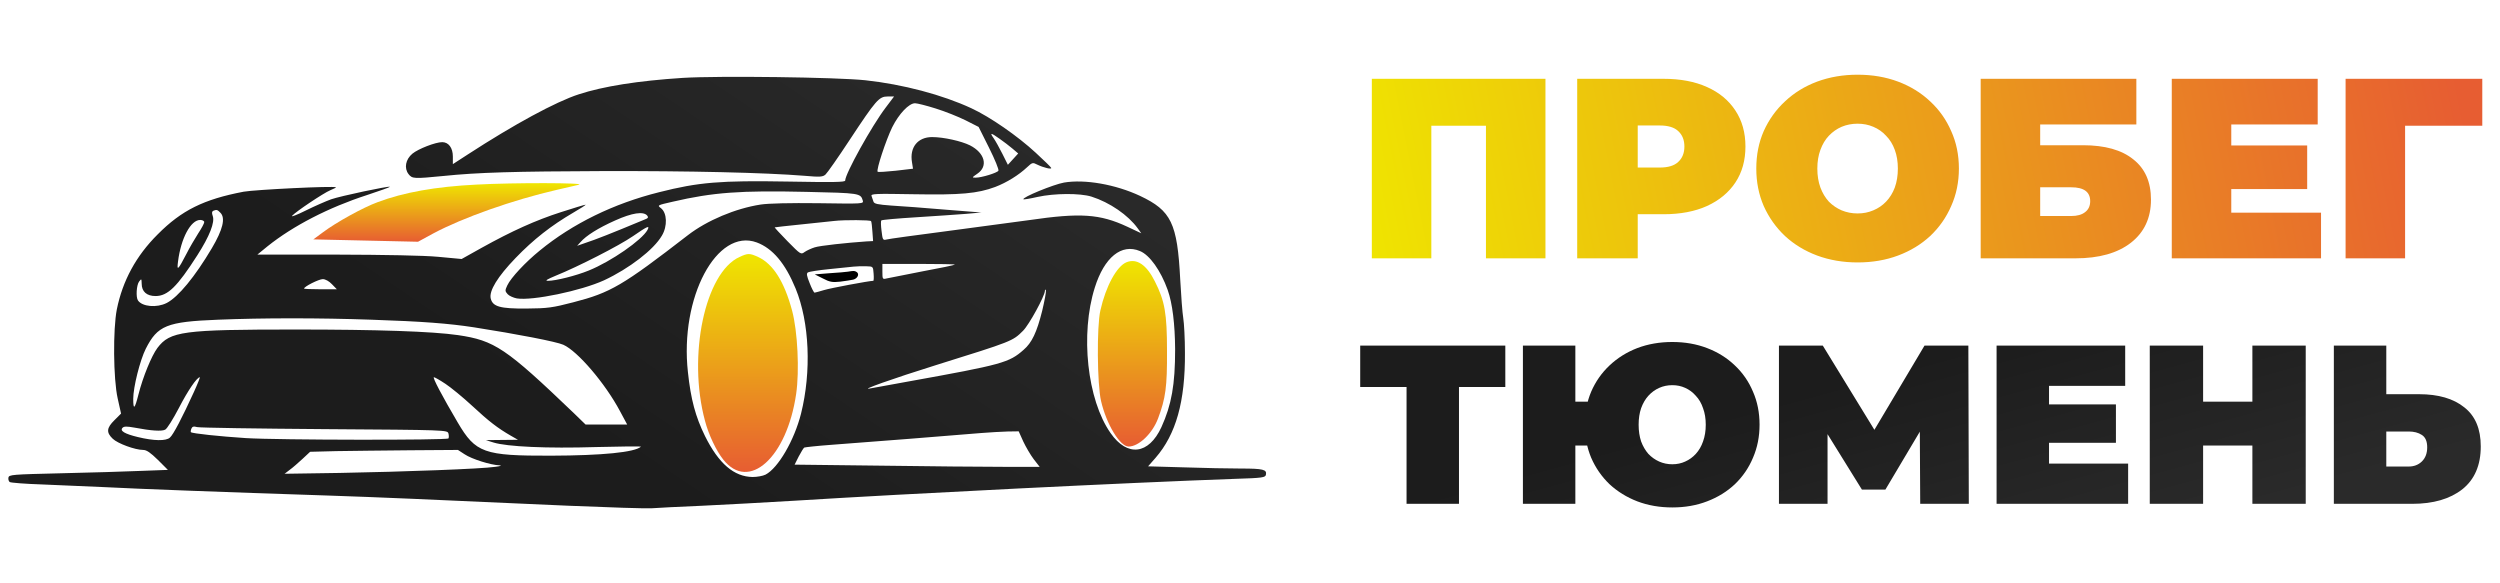
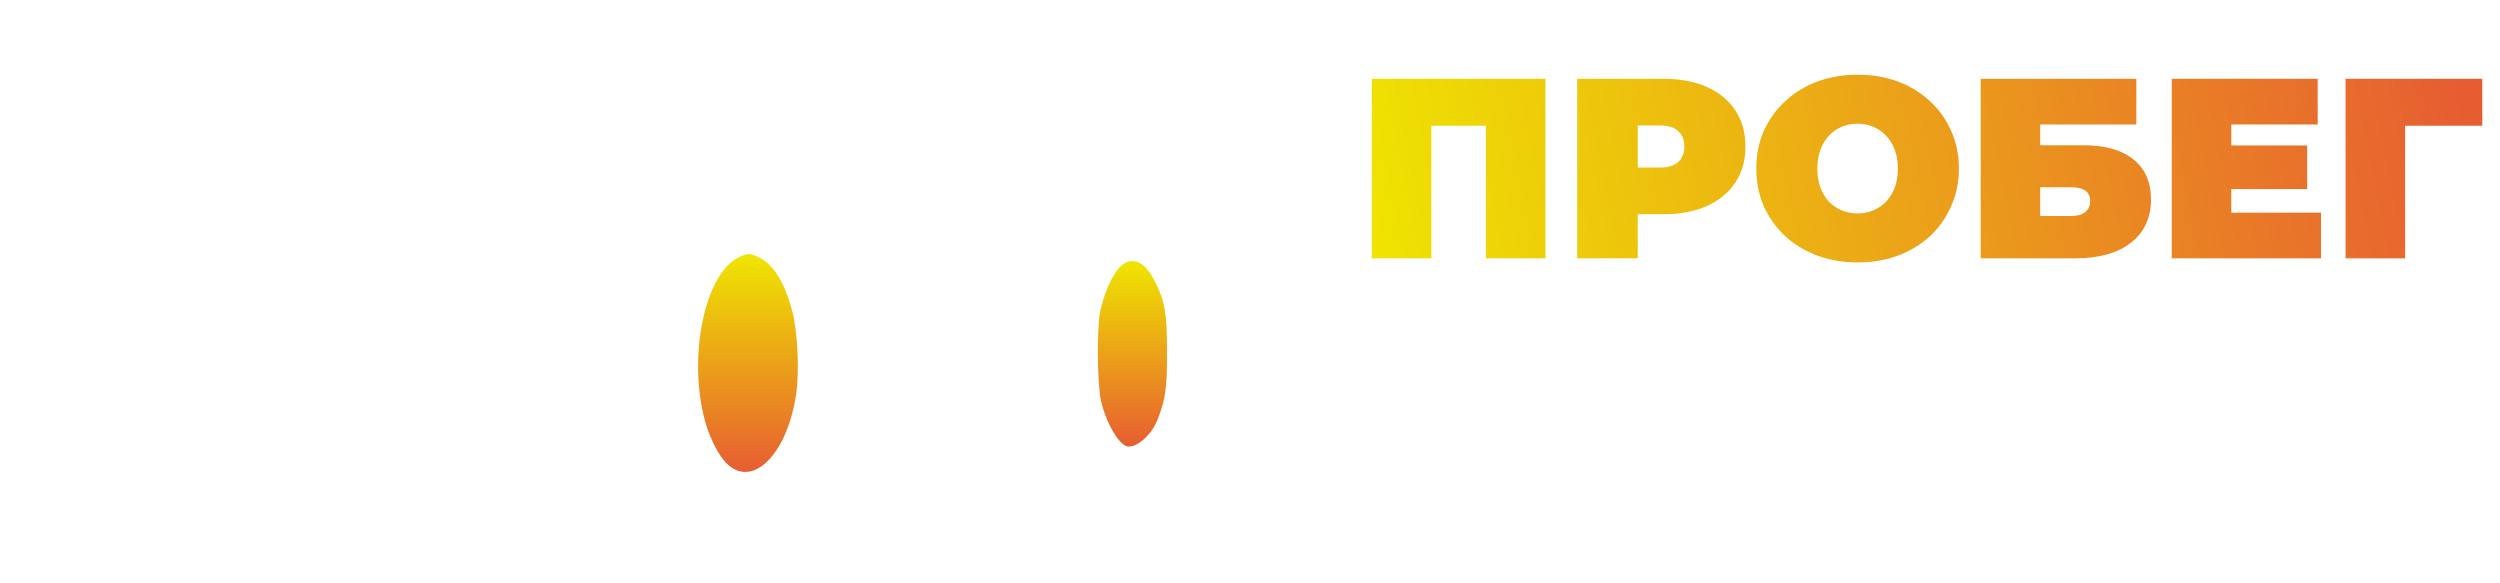
<svg xmlns="http://www.w3.org/2000/svg" width="300" height="70" viewBox="0 0 300 70" fill="none">
  <path d="M164.62 31V9.457H185.455V31H178.315V13.55L179.884 15.089H170.19L171.76 13.55V31H164.62ZM189.264 31V9.457H199.636C201.646 9.457 203.38 9.785 204.837 10.442C206.314 11.098 207.453 12.042 208.253 13.273C209.053 14.484 209.453 15.92 209.453 17.582C209.453 19.244 209.053 20.68 208.253 21.89C207.453 23.101 206.314 24.045 204.837 24.722C203.38 25.378 201.646 25.707 199.636 25.707H193.296L196.527 22.598V31H189.264ZM196.527 23.398L193.296 20.105H199.174C200.179 20.105 200.918 19.88 201.39 19.428C201.882 18.977 202.128 18.361 202.128 17.582C202.128 16.802 201.882 16.187 201.39 15.735C200.918 15.284 200.179 15.058 199.174 15.058H193.296L196.527 11.765V23.398ZM222.911 31.492C221.167 31.492 219.547 31.215 218.049 30.662C216.572 30.108 215.289 29.328 214.202 28.323C213.114 27.297 212.263 26.096 211.647 24.722C211.052 23.347 210.755 21.849 210.755 20.229C210.755 18.587 211.052 17.09 211.647 15.735C212.263 14.361 213.114 13.171 214.202 12.165C215.289 11.139 216.572 10.35 218.049 9.796C219.547 9.242 221.167 8.965 222.911 8.965C224.676 8.965 226.297 9.242 227.774 9.796C229.251 10.35 230.533 11.139 231.621 12.165C232.708 13.171 233.549 14.361 234.144 15.735C234.76 17.09 235.068 18.587 235.068 20.229C235.068 21.849 234.76 23.347 234.144 24.722C233.549 26.096 232.708 27.297 231.621 28.323C230.533 29.328 229.251 30.108 227.774 30.662C226.297 31.215 224.676 31.492 222.911 31.492ZM222.911 25.614C223.588 25.614 224.214 25.491 224.789 25.245C225.384 24.999 225.897 24.65 226.327 24.199C226.779 23.727 227.128 23.163 227.374 22.506C227.62 21.829 227.743 21.07 227.743 20.229C227.743 19.387 227.62 18.639 227.374 17.982C227.128 17.305 226.779 16.741 226.327 16.289C225.897 15.817 225.384 15.458 224.789 15.212C224.214 14.966 223.588 14.843 222.911 14.843C222.234 14.843 221.598 14.966 221.003 15.212C220.429 15.458 219.916 15.817 219.464 16.289C219.034 16.741 218.695 17.305 218.449 17.982C218.203 18.639 218.08 19.387 218.08 20.229C218.08 21.07 218.203 21.829 218.449 22.506C218.695 23.163 219.034 23.727 219.464 24.199C219.916 24.65 220.429 24.999 221.003 25.245C221.598 25.491 222.234 25.614 222.911 25.614ZM237.682 31V9.457H256.362V14.935H244.822V17.428H249.961C252.587 17.428 254.598 17.992 255.993 19.121C257.409 20.229 258.117 21.839 258.117 23.952C258.117 26.148 257.316 27.871 255.716 29.123C254.116 30.374 251.89 31 249.038 31H237.682ZM244.822 25.922H248.545C249.263 25.922 249.817 25.768 250.207 25.46C250.618 25.153 250.823 24.712 250.823 24.137C250.823 23.029 250.064 22.475 248.545 22.475H244.822V25.922ZM267.26 17.459H276.862V22.691H267.26V17.459ZM267.753 25.522H278.524V31H260.613V9.457H278.124V14.935H267.753V25.522ZM281.471 31V9.457H297.874V15.089H287.041L288.611 13.52V31H281.471Z" fill="url(#paint0_linear_865_71)" />
-   <path d="M168.786 60.459V45.053L170.169 46.437H163.225V41.473H180.638V46.437H173.695L175.078 45.053V60.459H168.786ZM182.749 60.459V41.473H189.042V48.2H193.951V53.461H189.042V60.459H182.749ZM200.677 60.893C199.158 60.893 197.757 60.649 196.473 60.161C195.207 59.672 194.095 58.985 193.137 58.099C192.197 57.195 191.465 56.137 190.94 54.926C190.434 53.715 190.181 52.395 190.181 50.966C190.181 49.52 190.434 48.2 190.94 47.006C191.465 45.795 192.197 44.746 193.137 43.86C194.095 42.956 195.207 42.26 196.473 41.771C197.757 41.283 199.158 41.039 200.677 41.039C202.196 41.039 203.588 41.283 204.854 41.771C206.138 42.26 207.25 42.956 208.19 43.86C209.13 44.746 209.854 45.795 210.36 47.006C210.884 48.2 211.147 49.52 211.147 50.966C211.147 52.395 210.884 53.715 210.36 54.926C209.854 56.137 209.13 57.195 208.19 58.099C207.25 58.985 206.138 59.672 204.854 60.161C203.588 60.649 202.196 60.893 200.677 60.893ZM200.677 55.712C201.238 55.712 201.753 55.604 202.223 55.387C202.711 55.17 203.136 54.863 203.498 54.465C203.878 54.049 204.167 53.552 204.366 52.973C204.583 52.376 204.691 51.707 204.691 50.966C204.691 50.225 204.583 49.565 204.366 48.986C204.167 48.389 203.878 47.892 203.498 47.494C203.136 47.078 202.711 46.762 202.223 46.545C201.753 46.328 201.238 46.22 200.677 46.22C200.117 46.22 199.592 46.328 199.104 46.545C198.616 46.762 198.182 47.078 197.802 47.494C197.441 47.892 197.151 48.389 196.934 48.986C196.735 49.565 196.636 50.225 196.636 50.966C196.636 51.707 196.735 52.376 196.934 52.973C197.151 53.552 197.441 54.049 197.802 54.465C198.182 54.863 198.616 55.17 199.104 55.387C199.592 55.604 200.117 55.712 200.677 55.712ZM213.474 60.459V41.473H218.736L226.33 53.868H223.564L230.941 41.473H236.203L236.257 60.459H230.426L230.371 50.261H231.294L226.249 58.75H223.428L218.166 50.261H219.305V60.459H213.474ZM245.449 48.525H253.911V53.136H245.449V48.525ZM245.883 55.631H255.376V60.459H239.59V41.473H255.023V46.301H245.883V55.631ZM270.286 41.473H276.687V60.459H270.286V41.473ZM264.373 60.459H257.972V41.473H264.373V60.459ZM270.72 53.461H263.939V48.2H270.72V53.461ZM290.288 47.304C292.602 47.304 294.41 47.829 295.712 48.878C297.032 49.908 297.692 51.472 297.692 53.57C297.692 55.83 296.951 57.548 295.468 58.723C293.985 59.88 291.987 60.459 289.474 60.459H280.062V41.473H286.355V47.304H290.288ZM289.04 55.984C289.673 55.984 290.197 55.785 290.613 55.387C291.047 54.971 291.264 54.402 291.264 53.678C291.264 52.955 291.047 52.458 290.613 52.187C290.197 51.915 289.673 51.78 289.04 51.78H286.355V55.984H289.04Z" fill="url(#paint1_linear_865_71)" />
-   <path d="M81.941 9.346C76.563 9.691 72.383 10.361 69.461 11.315C66.701 12.207 61.688 14.927 56.128 18.539L54.342 19.696V18.783C54.342 17.748 53.835 17.058 53.063 17.058C52.252 17.058 50.182 17.869 49.492 18.438C48.66 19.128 48.477 20.183 49.025 20.893C49.471 21.461 49.674 21.461 53.226 21.116C57.345 20.69 61.688 20.568 72.505 20.528C82.672 20.508 91.804 20.71 96.552 21.096C98.399 21.258 98.744 21.238 99.069 20.934C99.272 20.751 100.571 18.904 101.93 16.834C105.116 12.005 105.482 11.578 106.517 11.578H107.288L106.293 12.897C104.609 15.109 101.423 20.852 101.423 21.664C101.423 21.867 100.023 21.887 94.483 21.786C86.466 21.644 83.808 21.867 79.1 23.064C73.641 24.424 68.71 26.839 64.773 30.066C63.048 31.466 61.303 33.333 60.876 34.246C60.592 34.855 60.592 34.936 60.917 35.301C61.1 35.504 61.607 35.728 62.013 35.809C63.9 36.113 69.724 34.896 72.484 33.637C75.488 32.237 78.451 29.964 79.425 28.28C80.115 27.143 80.054 25.54 79.303 24.972C78.856 24.627 78.877 24.627 80.744 24.201C85.553 23.085 88.861 22.841 96.755 23.024C103.168 23.166 103.27 23.186 103.533 24.059C103.655 24.465 103.574 24.465 98.216 24.384C94.767 24.343 92.21 24.404 91.276 24.546C88.252 25.013 84.843 26.453 82.55 28.219C74.696 34.287 73.276 35.119 68.791 36.276C66.295 36.925 65.727 37.006 63.17 37.026C60.024 37.047 59.131 36.803 58.888 35.829C58.664 34.916 59.699 33.211 61.871 30.959C64.022 28.726 66.153 27.062 68.791 25.52C69.704 24.992 70.374 24.566 70.252 24.566C70.151 24.566 68.832 24.972 67.309 25.459C64.286 26.433 61.445 27.712 57.792 29.741L55.397 31.08L52.576 30.817C50.851 30.654 46.184 30.573 40.319 30.553H30.883L32.1 29.558C35.164 27.103 39.447 24.891 44.033 23.41C45.575 22.902 46.813 22.456 46.793 22.415C46.671 22.293 40.826 23.531 39.731 23.917C39.122 24.14 37.762 24.729 36.707 25.256C35.652 25.784 34.901 26.068 35.043 25.906C35.428 25.439 38.817 23.166 39.649 22.821C40.055 22.659 40.36 22.496 40.319 22.476C40.035 22.293 30.599 22.76 29.239 23.004C24.45 23.917 21.791 25.236 18.93 28.118C16.332 30.695 14.709 33.698 14.019 37.128C13.552 39.502 13.592 45.448 14.12 47.802L14.526 49.629L13.735 50.42C12.781 51.354 12.74 51.902 13.532 52.652C14.12 53.221 16.21 53.992 17.184 53.992C17.59 53.992 18.057 54.316 18.95 55.189L20.147 56.386L16.9 56.508C15.114 56.589 10.833 56.711 7.362 56.792C1.437 56.934 1.071 56.955 1.011 57.32C0.97 57.523 1.051 57.766 1.173 57.848C1.315 57.929 3.04 58.071 5.008 58.132C6.977 58.213 10.366 58.355 12.537 58.456C16.352 58.659 26.56 59.045 39.528 59.471C45.595 59.674 50.648 59.897 68.243 60.689C73.052 60.892 77.517 61.034 78.187 60.993C78.856 60.932 81.596 60.81 84.275 60.689C86.954 60.567 91.986 60.283 95.436 60.08C109.114 59.227 135.11 57.929 148.199 57.462C151.548 57.361 151.852 57.3 151.913 56.955C152.035 56.346 151.588 56.224 148.889 56.224C147.489 56.224 144.405 56.163 142.05 56.082L137.769 55.96L138.661 54.946C141.117 52.125 142.233 48.188 142.193 42.323C142.193 40.639 142.091 38.772 141.99 38.163C141.888 37.554 141.726 35.444 141.624 33.495C141.279 26.778 140.549 25.276 136.815 23.511C133.872 22.131 130.179 21.482 127.683 21.908C126.424 22.131 122.609 23.694 122.812 23.917C122.853 23.957 123.624 23.836 124.497 23.633C126.526 23.186 129.59 23.166 130.97 23.592C133.162 24.282 135.394 25.824 136.531 27.407L136.957 27.996L135.272 27.204C131.965 25.662 129.631 25.52 123.502 26.413C122.021 26.616 117.658 27.204 113.802 27.712C109.946 28.219 106.598 28.666 106.354 28.747C105.948 28.848 105.908 28.767 105.786 27.712C105.705 27.083 105.684 26.514 105.766 26.453C105.827 26.372 107.734 26.21 110.007 26.068C112.26 25.926 114.938 25.743 115.933 25.662L117.759 25.5L113.396 25.155C111.001 24.952 108.099 24.729 106.963 24.668C105.319 24.546 104.893 24.465 104.812 24.181C104.751 23.998 104.65 23.714 104.589 23.531C104.467 23.247 104.995 23.227 109.621 23.308C115.283 23.41 117.292 23.227 119.423 22.435C120.803 21.908 122.244 21.015 123.259 20.061C123.867 19.493 123.928 19.473 124.476 19.757C125.227 20.122 126.242 20.366 126.14 20.142C126.12 20.061 125.268 19.229 124.294 18.336C122.122 16.327 118.814 14.034 116.582 12.999C113.092 11.375 108.343 10.117 103.838 9.63C100.408 9.265 86.284 9.082 81.941 9.346ZM112.28 13.019C113.396 13.364 115.02 14.014 115.872 14.44L117.434 15.231L118.693 17.748C119.383 19.128 119.89 20.366 119.809 20.487C119.646 20.751 117.779 21.319 117.089 21.319C116.602 21.319 116.623 21.299 117.272 20.852C118.611 19.96 118.185 18.356 116.399 17.443C115.385 16.936 113.234 16.449 111.854 16.449C110.129 16.449 109.134 17.687 109.439 19.473L109.561 20.244L107.491 20.487C106.354 20.609 105.38 20.67 105.319 20.609C105.116 20.426 106.314 16.814 107.064 15.272C107.876 13.648 109.074 12.39 109.804 12.39C110.068 12.39 111.184 12.674 112.28 13.019ZM119.951 16.652C120.418 16.976 121.108 17.504 121.493 17.829L122.183 18.417L121.574 19.087L120.945 19.777L120.296 18.478C119.931 17.748 119.464 16.916 119.241 16.591C118.733 15.881 118.896 15.901 119.951 16.652ZM26.438 25.52C27.088 26.149 26.743 27.549 25.424 29.782C23.394 33.211 21.385 35.647 20.005 36.357C18.808 36.965 17.063 36.803 16.555 36.052C16.292 35.667 16.373 34.206 16.697 33.779C16.982 33.414 16.982 33.434 17.002 34.043C17.002 34.997 17.611 35.525 18.666 35.525C20.127 35.525 21.264 34.409 23.678 30.634C25.16 28.32 25.809 26.656 25.525 25.906C25.403 25.561 25.424 25.378 25.586 25.297C25.992 25.134 26.093 25.155 26.438 25.52ZM77.659 25.865C77.842 26.088 77.781 26.19 77.335 26.352C77.03 26.474 75.812 26.981 74.635 27.468C73.458 27.955 71.957 28.544 71.287 28.787C70.617 29.011 69.887 29.274 69.663 29.355L69.258 29.497L69.663 29.051C70.333 28.28 71.774 27.367 73.824 26.453C75.853 25.54 77.213 25.337 77.659 25.865ZM24.51 26.656C24.51 26.799 24.186 27.407 23.78 28.016C23.394 28.625 22.745 29.721 22.38 30.451C21.345 32.44 21.203 32.562 21.365 31.364C21.71 28.605 22.887 26.393 24.023 26.393C24.287 26.393 24.51 26.514 24.51 26.656ZM104.528 26.535C104.589 26.636 104.65 27.204 104.69 27.813L104.771 28.929L103.96 28.97C101.605 29.132 98.399 29.477 97.77 29.68C97.384 29.802 96.837 30.046 96.573 30.228C96.106 30.573 96.086 30.553 94.503 28.95C93.63 28.057 92.94 27.306 92.96 27.285C92.981 27.265 94.462 27.103 96.248 26.92C98.034 26.738 99.779 26.555 100.104 26.514C101.321 26.372 104.447 26.393 104.528 26.535ZM77.7 27.59C77.03 28.808 73.357 31.364 70.658 32.46C69.116 33.09 66.68 33.698 65.767 33.698C65.341 33.698 65.605 33.536 66.721 33.069C69.339 32.014 74.27 29.497 75.954 28.341C77.72 27.123 78.004 27.001 77.7 27.59ZM90.809 29.092C92.717 29.802 94.239 31.608 95.477 34.632C97.141 38.691 97.384 44.576 96.126 49.629C95.314 52.835 93.387 56.163 91.865 56.955C91.54 57.117 90.85 57.239 90.322 57.239C88.09 57.218 86.243 55.636 84.6 52.328C83.463 50.014 82.895 47.924 82.55 44.657C81.555 35.707 86.02 27.326 90.809 29.092ZM136.794 30.127C137.951 30.593 139.291 32.46 140.123 34.794C140.691 36.397 140.995 38.873 141.015 41.917C141.015 46.158 140.589 48.573 139.372 51.252C137.85 54.56 135.272 54.864 133.263 51.962C130.463 47.965 129.611 40.091 131.376 34.51C132.513 30.878 134.582 29.193 136.794 30.127ZM114.593 31.75C114.553 31.811 112.787 32.176 110.697 32.562C108.607 32.968 106.659 33.353 106.395 33.414C105.908 33.536 105.887 33.495 105.887 32.602V31.669H110.291C112.706 31.669 114.634 31.709 114.593 31.75ZM104.832 32.826C104.873 33.313 104.852 33.698 104.792 33.698C104.325 33.698 99.637 34.571 98.866 34.814C98.318 34.977 97.811 35.119 97.75 35.119C97.668 35.119 97.405 34.611 97.161 33.982C96.796 33.09 96.755 32.805 96.958 32.684C97.1 32.602 98.237 32.42 99.475 32.298C100.713 32.176 102.052 32.034 102.438 31.994C102.823 31.953 103.513 31.933 103.96 31.953C104.771 31.973 104.771 31.973 104.832 32.826ZM39.832 34.104L40.421 34.713H38.452C37.377 34.713 36.484 34.672 36.484 34.632C36.484 34.388 38.269 33.495 38.736 33.495C39.041 33.495 39.487 33.739 39.832 34.104ZM125.065 37.29C124.415 39.888 123.827 41.126 122.833 41.978C121.087 43.52 120.296 43.744 109.033 45.773C106.801 46.179 104.751 46.544 104.467 46.605C102.965 46.909 107.146 45.428 112.28 43.825C121.513 40.943 121.513 40.943 122.772 39.685C123.502 38.954 125.349 35.565 125.389 34.916C125.389 34.713 125.43 34.693 125.511 34.855C125.552 34.997 125.349 36.093 125.065 37.29ZM44.601 38.366C50.669 38.569 53.835 38.812 56.879 39.279C62.074 40.091 66.782 41.004 67.594 41.369C69.298 42.12 72.606 45.976 74.392 49.324L75.264 50.948H72.768H70.272L68.852 49.568C60.694 41.755 59.354 40.862 54.951 40.212C51.866 39.766 45.25 39.543 35.469 39.543C21.933 39.543 20.411 39.746 18.889 41.755C18.179 42.709 17.144 45.245 16.616 47.336C16.17 49.101 15.987 49.263 15.987 47.863C15.987 46.463 16.799 43.236 17.489 41.856C18.909 39.056 20.005 38.609 26.134 38.366C31.613 38.143 38.249 38.143 44.601 38.366ZM23.273 47.031C21.872 50.095 20.797 52.165 20.391 52.51C19.924 52.937 18.483 52.916 16.555 52.45C14.952 52.064 14.343 51.699 14.709 51.333C14.891 51.151 15.216 51.151 16.129 51.313C18.138 51.699 19.417 51.78 19.823 51.557C20.046 51.455 20.776 50.278 21.466 48.959C22.542 46.869 23.638 45.266 23.983 45.266C24.023 45.266 23.719 46.057 23.273 47.031ZM53.449 46.057C54.098 46.483 55.559 47.681 56.655 48.695C58.664 50.562 59.72 51.374 61.303 52.287L62.155 52.774L60.227 52.794L58.299 52.815L59.212 53.099C60.836 53.606 65.645 53.829 71.531 53.647C74.575 53.566 76.99 53.545 76.908 53.606C76.157 54.276 72.302 54.661 66.112 54.682C58.056 54.702 57.081 54.357 54.93 50.704C53.043 47.498 51.866 45.266 52.069 45.266C52.17 45.266 52.779 45.611 53.449 46.057ZM38.959 51.496C53.632 51.597 53.693 51.597 53.814 52.023C53.875 52.247 53.875 52.51 53.814 52.612C53.672 52.835 33.379 52.815 29.482 52.571C26.377 52.368 23.07 52.023 22.907 51.861C22.867 51.82 22.887 51.617 22.968 51.435C23.07 51.191 23.232 51.13 23.658 51.252C23.962 51.333 30.842 51.435 38.959 51.496ZM122.792 52.977C123.096 53.627 123.665 54.601 124.05 55.108L124.76 56.021H120.438C118.043 56.021 111.428 55.96 105.725 55.879L95.355 55.757L95.842 54.783C96.126 54.256 96.41 53.769 96.512 53.708C96.593 53.667 98.034 53.505 99.698 53.383C103.351 53.119 115.202 52.186 117.759 51.962C118.774 51.881 120.174 51.8 120.905 51.78L122.244 51.76L122.792 52.977ZM55.763 54.519C56.615 55.088 58.867 55.798 59.923 55.839C60.288 55.859 60.085 55.94 59.415 56.021C57.832 56.265 48.538 56.61 40.766 56.752L34.15 56.853L34.759 56.386C35.104 56.143 35.794 55.534 36.301 55.067L37.214 54.215L40.36 54.134C42.085 54.114 46.062 54.053 49.228 54.032L54.951 53.992L55.763 54.519Z" fill="url(#paint2_linear_865_71)" />
  <path d="M88.739 30.837C84.6 32.725 82.489 42.689 84.6 50.502C85.026 52.146 85.959 54.114 86.791 55.149C89.856 59.025 94.422 54.926 95.538 47.275C95.944 44.515 95.72 39.767 95.051 37.27C94.117 33.8 92.778 31.669 90.972 30.837C89.957 30.371 89.754 30.371 88.739 30.837Z" fill="url(#paint3_linear_865_71)" />
  <path d="M135.191 31.465C134.014 31.932 132.695 34.347 132.046 37.249C131.599 39.156 131.66 46.157 132.127 48.126C132.776 50.926 134.4 53.585 135.435 53.585C136.652 53.585 138.276 52.043 138.966 50.216C139.879 47.781 140.062 46.421 140.041 42.119C140.041 37.614 139.778 36.112 138.58 33.758C137.586 31.769 136.409 30.978 135.191 31.465Z" fill="url(#paint4_linear_865_71)" />
-   <path d="M101.727 32.603C101.504 32.643 100.53 32.724 99.556 32.785L97.77 32.928L98.744 33.414C99.556 33.841 99.88 33.901 100.814 33.8C101.423 33.719 102.133 33.617 102.377 33.557C102.904 33.435 103.168 32.887 102.803 32.643C102.539 32.481 102.478 32.481 101.727 32.603Z" fill="black" />
-   <path d="M57.183 22.151C52.272 22.394 48.437 23.084 45.311 24.261C43.586 24.89 40.319 26.696 38.757 27.873L37.6 28.726L43.87 28.868L50.161 29.01L51.988 28.015C55.519 26.128 61.526 23.997 66.822 22.78C67.837 22.536 69.014 22.272 69.46 22.171C70.455 21.927 61.627 21.907 57.183 22.151Z" fill="url(#paint5_linear_865_71)" />
  <defs>
    <linearGradient id="paint0_linear_865_71" x1="294" y1="5" x2="163" y2="31" gradientUnits="userSpaceOnUse">
      <stop stop-color="#E75D32" />
      <stop offset="1" stop-color="#EFE600" />
    </linearGradient>
    <linearGradient id="paint1_linear_865_71" x1="230.81" y1="43.024" x2="238.123" y2="69.646" gradientUnits="userSpaceOnUse">
      <stop stop-color="#1C1C1C" />
      <stop offset="1" stop-color="#2A2A2A" />
    </linearGradient>
    <linearGradient id="paint2_linear_865_71" x1="76.486" y1="56.735" x2="112.659" y2="3.111" gradientUnits="userSpaceOnUse">
      <stop stop-color="#1C1C1C" />
      <stop offset="1" stop-color="#2A2A2A" />
    </linearGradient>
    <linearGradient id="paint3_linear_865_71" x1="89.755" y1="56.633" x2="89.755" y2="30.487" gradientUnits="userSpaceOnUse">
      <stop stop-color="#E75D32" />
      <stop offset="1" stop-color="#EFE600" />
    </linearGradient>
    <linearGradient id="paint4_linear_865_71" x1="135.892" y1="53.585" x2="135.892" y2="31.325" gradientUnits="userSpaceOnUse">
      <stop stop-color="#E75D32" />
      <stop offset="1" stop-color="#EFE600" />
    </linearGradient>
    <linearGradient id="paint5_linear_865_71" x1="53.569" y1="29.01" x2="53.569" y2="21.978" gradientUnits="userSpaceOnUse">
      <stop stop-color="#E75D32" />
      <stop offset="1" stop-color="#EFE600" />
    </linearGradient>
  </defs>
</svg>